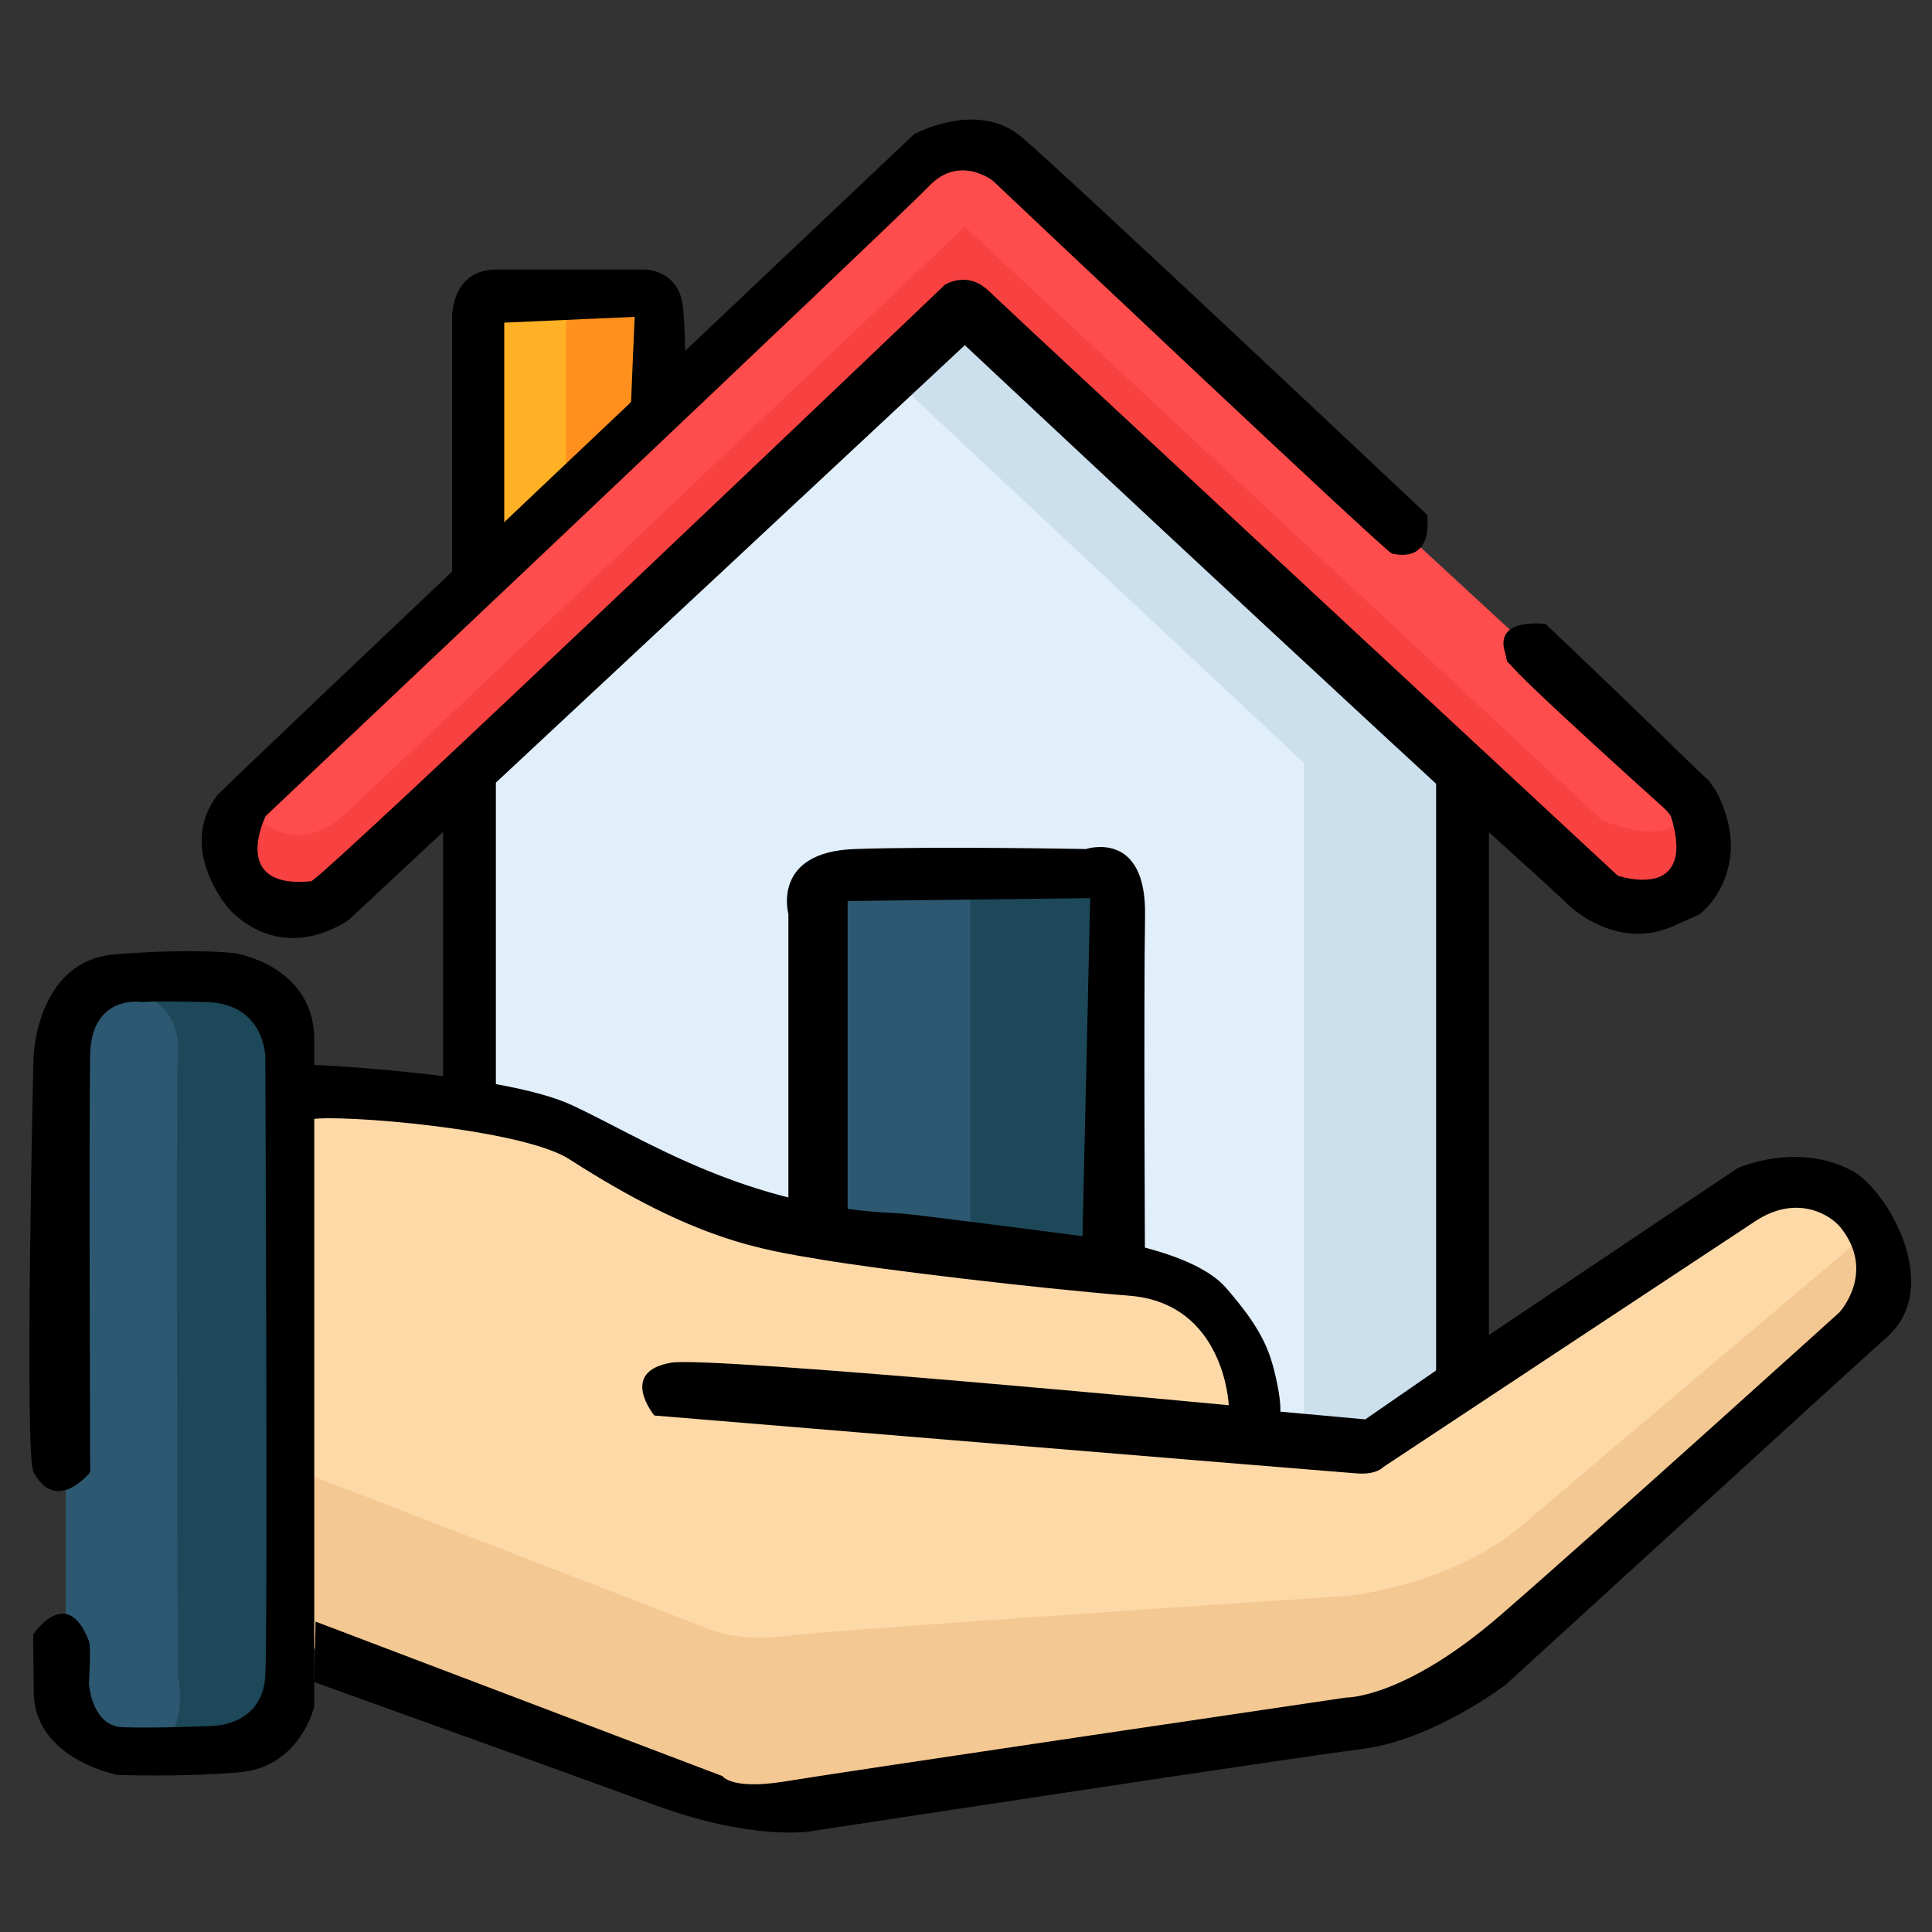
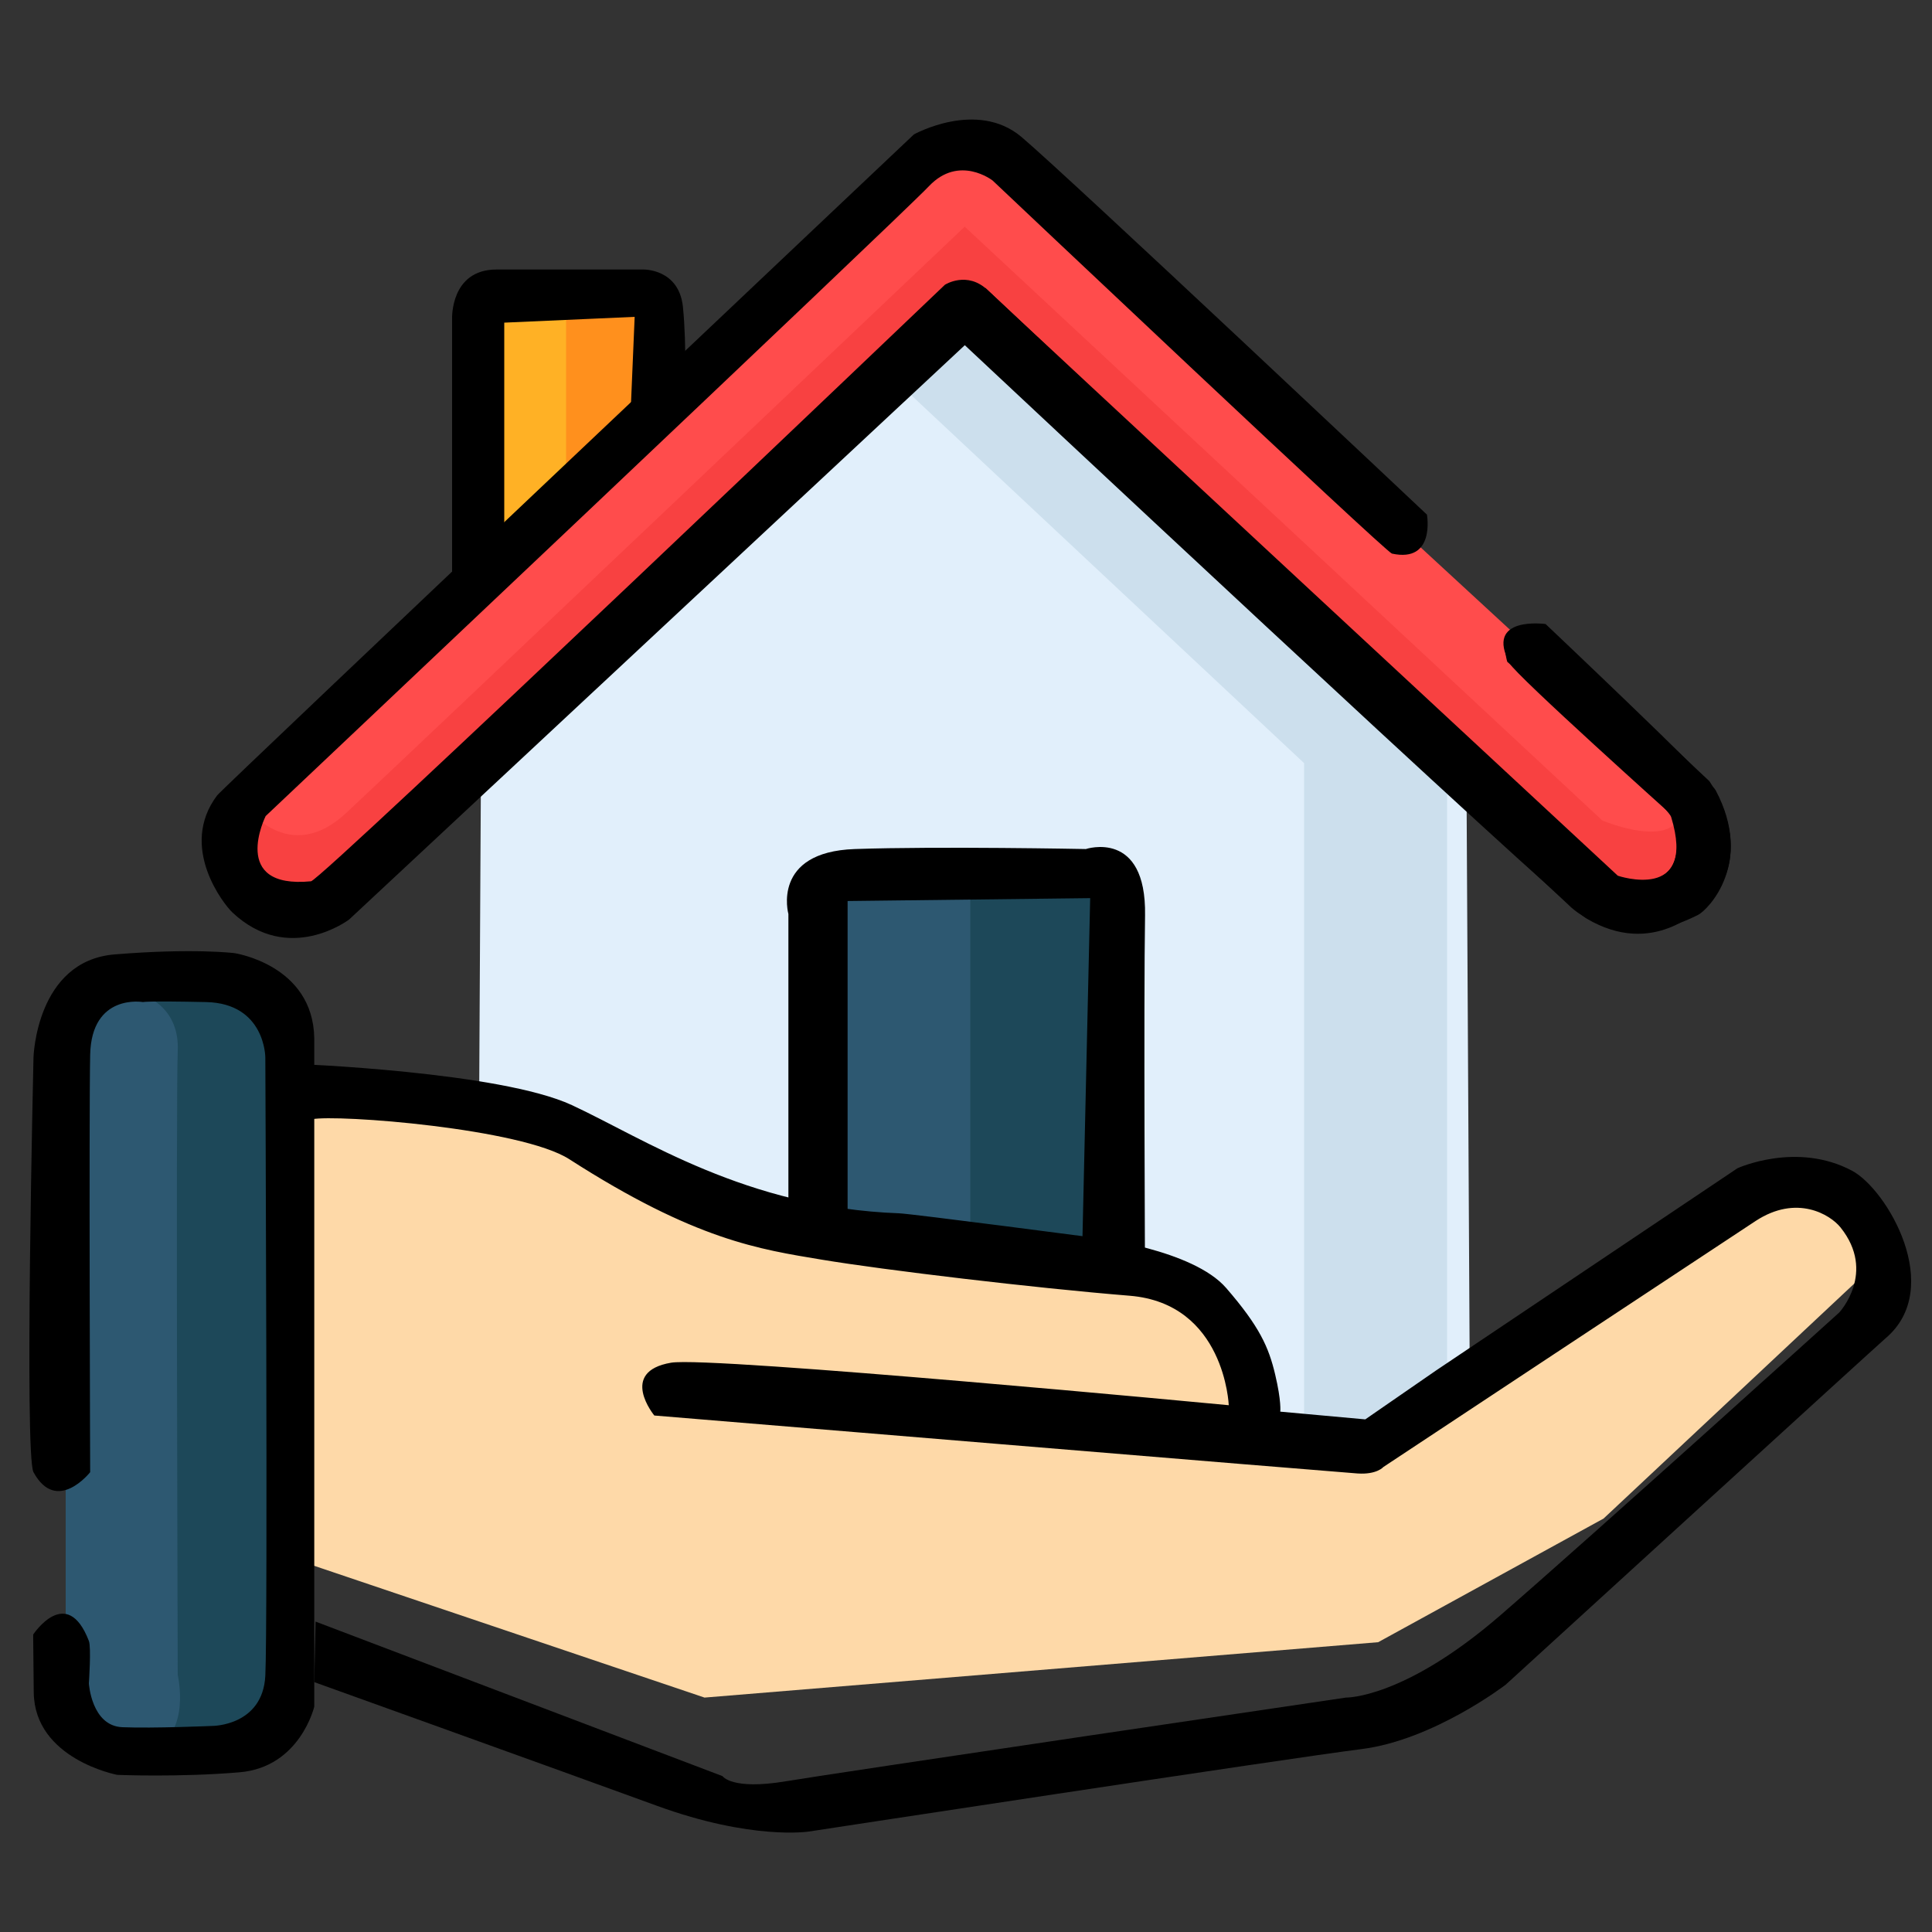
<svg xmlns="http://www.w3.org/2000/svg" xml:space="preserve" width="500" height="500" style="enable-background:new 0 0 500 500">
  <rect width="100%" height="100%" fill="#333333" stroke="none" />
  <path d="M145.75 77h19.75v60h-19.75z" style="fill-rule:evenodd;clip-rule:evenodd;fill:#ff901d" />
  <path d="M126.75 77h19.75v60h-19.75z" style="fill-rule:evenodd;clip-rule:evenodd;fill:#ffb125" />
  <path d="M176.75 79.5c-1-10-10.25-9.75-10.25-9.75h-38c-12 0-11.5 12.75-11.5 12.75v68.75l13.5-15.5V83.5l33.75-1.5-1.25 29.5 14.25-8s.5-14-.5-24z" style="fill-rule:evenodd;clip-rule:evenodd" />
  <path d="m379.5 197-128-121-127 118-.5 91-.5 103 257-8z" style="fill-rule:evenodd;clip-rule:evenodd;fill:#e1effb" />
  <path d="M247.126 229.82h39.984v90.434h-39.984z" style="fill-rule:evenodd;clip-rule:evenodd;fill:#1d4859" />
  <path d="M211.126 229.82h39.984v90.434h-39.984z" style="fill-rule:evenodd;clip-rule:evenodd;fill:#2d5871" />
  <path d="M296.338 236.921c.374-22.422-15.321-17.19-15.321-17.19s-38.117-.747-59.791 0c-21.674.748-17.189 16.816-17.189 16.816v79.223h15.321v-82.586l62.78-.747-2.242 98.654h16.442s-.374-71.749 0-94.17z" style="fill-rule:evenodd;clip-rule:evenodd" />
  <path d="m250 84-15 17.5 102.5 96v201h37v-197z" style="fill-rule:evenodd;clip-rule:evenodd;fill:#ccdfed" />
  <path d="m393.333 165.333-136.666-126-19 3L63.333 207.667l-4 14 4.667 13 20-3 165.667-152L415 232l12.667 1L441 215.333z" style="fill-rule:evenodd;clip-rule:evenodd;fill:#ff4c4c" />
  <g style="opacity:.58">
    <path d="M435.333 209c-1 11.667-20.666 3.333-20.666 3.333l-165-153.666s-145 137.666-160 151.666-26-1.666-26-1.666-3 13.666-3 15c0 1.333 2.667 10.666 2.667 10.666l21-3.666L249 83.333l171.667 151 13 1 7.333-17s-4.667-21-5.667-9.333z" style="fill-rule:evenodd;clip-rule:evenodd;fill:#f33939" />
  </g>
-   <path d="M371.667 197.333h13.666v164h-13.666zM114.667 197.333h13.667v164h-13.667z" style="fill-rule:evenodd;clip-rule:evenodd" />
  <path d="M444 204.5c-1.437-2.692-44-43-44-43s-16-2.25-9.25 10.25c1.688 3.126 42.25 39.5 42.25 39.5s6.75 21.25-14 15.75c-3.366-.893-164-152.5-164-152.5l-5 13.833L406 234.25s12.5 13.25 33.5 2.5c2.537-1.299 14.5-13.5 4.5-32.25z" style="fill-rule:evenodd;clip-rule:evenodd" />
  <path d="m442.363 202.141-42.198-39.522c-14.204-4.322-10.087 8.646-10.087 8.646s41.433 36.96 42.404 40.141c6.793 22.23-13.792 15.232-13.792 15.232S261.013 80.28 255.661 75.134c-5.353-5.146-11.116-1.441-11.116-1.441S83.149 227.818 80.486 228.077c-21.202 2.059-11.733-16.879-11.733-16.879S232.606 56.401 240.428 48.168c7.822-8.233 16.468-1.441 16.468-1.441s101.727 96.191 103.335 96.542c11.321 2.471 9.058-10.086 9.058-10.086S275.834 45.08 264.307 35.405s-27.79-.617-27.79-.617S57.646 203.922 56.196 205.846c-10.086 13.38 1.794 28.262 3.911 30.26 14.615 13.792 30.259 1.853 30.259 1.853L249.691 89.337S403.579 233.57 410.663 237.752c17.085 10.087 29.267-2.301 31.288-4.322 13.175-13.175.412-31.289.412-31.289z" style="fill-rule:evenodd;clip-rule:evenodd" />
  <path d="m472.667 309.333-16-1.666-15 10.333-88.334 54.333H324L323 360l-14.667-23.667L287.667 330l-80.334-10.333-37.666-16-40.334-15-40-6.334-11.666 3.334V404l104.666 35.333L356.667 425 415 393l74.333-69.667z" style="fill-rule:evenodd;clip-rule:evenodd;fill:#fed9a8" />
-   <path d="M483 319.333S412.333 379 394 394.667C375.667 410.333 349 413 349 413s-132.333 8.667-145 10.333c-12.667 1.667-20.333-1.666-20.333-1.666L75.667 380l3 45.667 114.333 42 131.333-20 23.334-4c23.333-4 39.333-15 39.333-15l88-78.334 9.333-11.666L487 324l-4-4.667z" style="fill-rule:evenodd;clip-rule:evenodd;fill:#f4c892" />
  <path d="M479.333 303c-14.333-7.667-29.666-.667-29.666-.667l-78 52.334-18.334 12.666-22-2s.334-2.666-1.333-9.666-4-12.334-12.667-22.334c-8.666-10-34-13-34-13s-47.364-6.213-50.666-6.333c-39.569-1.445-66-19.333-84.667-28s-71.667-10.667-71.667-10.667S74 291 80.667 289.667c6.667-1.334 54.301 2.384 66.667 10.333 32.667 21 49.333 23.333 65.333 26s55 7.333 79.666 9.333C317 337.333 318 363.667 318 363.667s-134.126-12.743-144.333-11c-13.667 2.333-4.333 13.666-4.333 13.666s177 14.667 182 15c5 .334 6.667-1.666 6.667-1.666S443.667 323 454.333 316c10.667-7 19.35-1.646 22 1.667 9.334 11.666-.333 22-.333 22S413.333 396.333 388.333 418s-40 21.333-40 21.333-131 19.334-145 21.667S187 459.667 187 459.667l-105.333-40-.333 15.666s64 23 88.667 32S209.334 474 209.334 474s124.334-19 143-21.333C371 450.333 389.667 436 389.667 436s96.236-87.889 98.333-89.667c15.333-13 .388-38.49-8.667-43.333z" style="fill-rule:evenodd;clip-rule:evenodd" />
  <path d="m70.5 257-45-1.5-8.5 12V420l1 27.5 8.5 4.5 40.5-1 4.5-7 3-175.5z" style="fill-rule:evenodd;clip-rule:evenodd;fill:#2d5871" />
  <path d="M67 256c-2-1-29 2-29 2s8.5 3 8 14 0 161.5 0 161.5 3.5 15-6.5 19S53 456 53 456l17-5.5S74 271 74 269s-5-12-7-13z" style="fill-rule:evenodd;clip-rule:evenodd;fill:#1d4859" />
  <path d="M60.667 246.667s-10.667-1.334-31 .333-21 26.667-21 26.667-2.4 102.934 0 107.333c6 11 14.667 0 14.667 0s-.333-92 0-108S37 259.333 37 259.333s1-.333 16.333 0c15.333.334 15.333 14.334 15.333 14.334s.667 147 0 160-13.667 13-13.667 13-15.332.666-23.332.333S23 435.667 23 435.667s.647-9.326 0-11C17.273 409.85 8.6 423 8.6 423s-.06-1.695.133 15c.2 17.267 21.6 21.333 21.6 21.333s16 .667 31.667-.666c15.667-1.334 19.333-17 19.333-17v-173c-.333-19-20.666-22-20.666-22z" style="fill-rule:evenodd;clip-rule:evenodd" />
</svg>